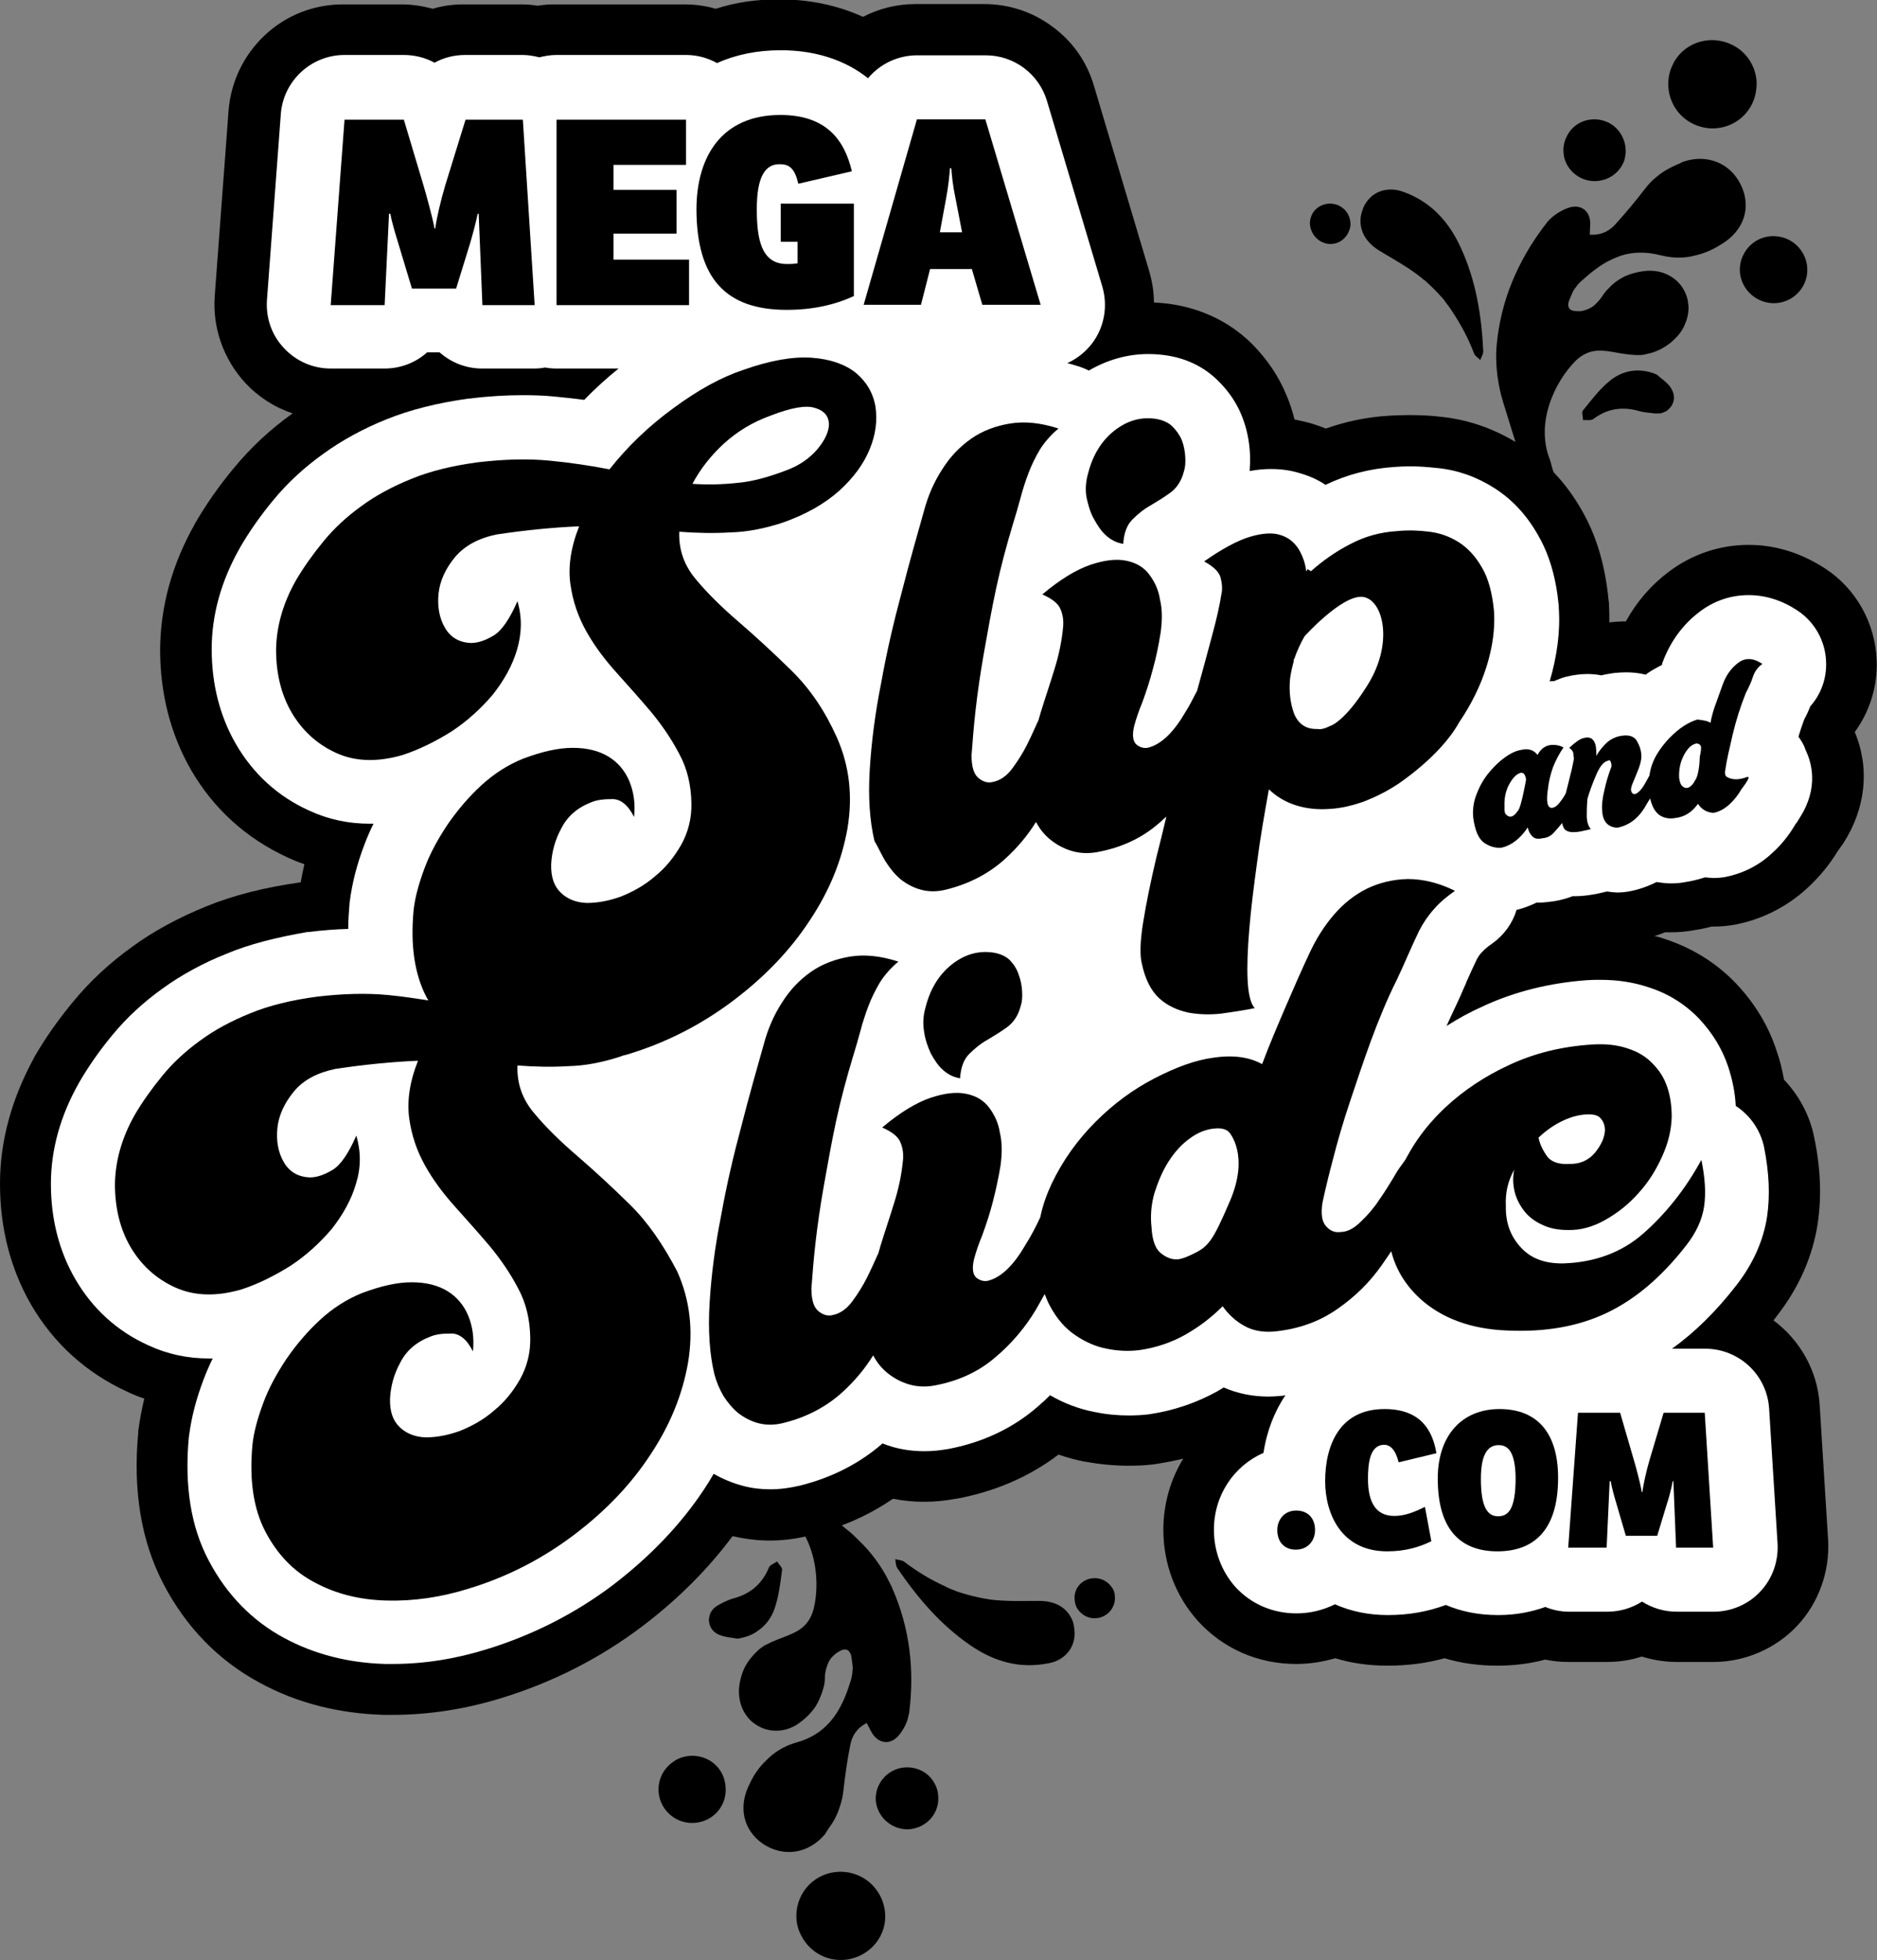
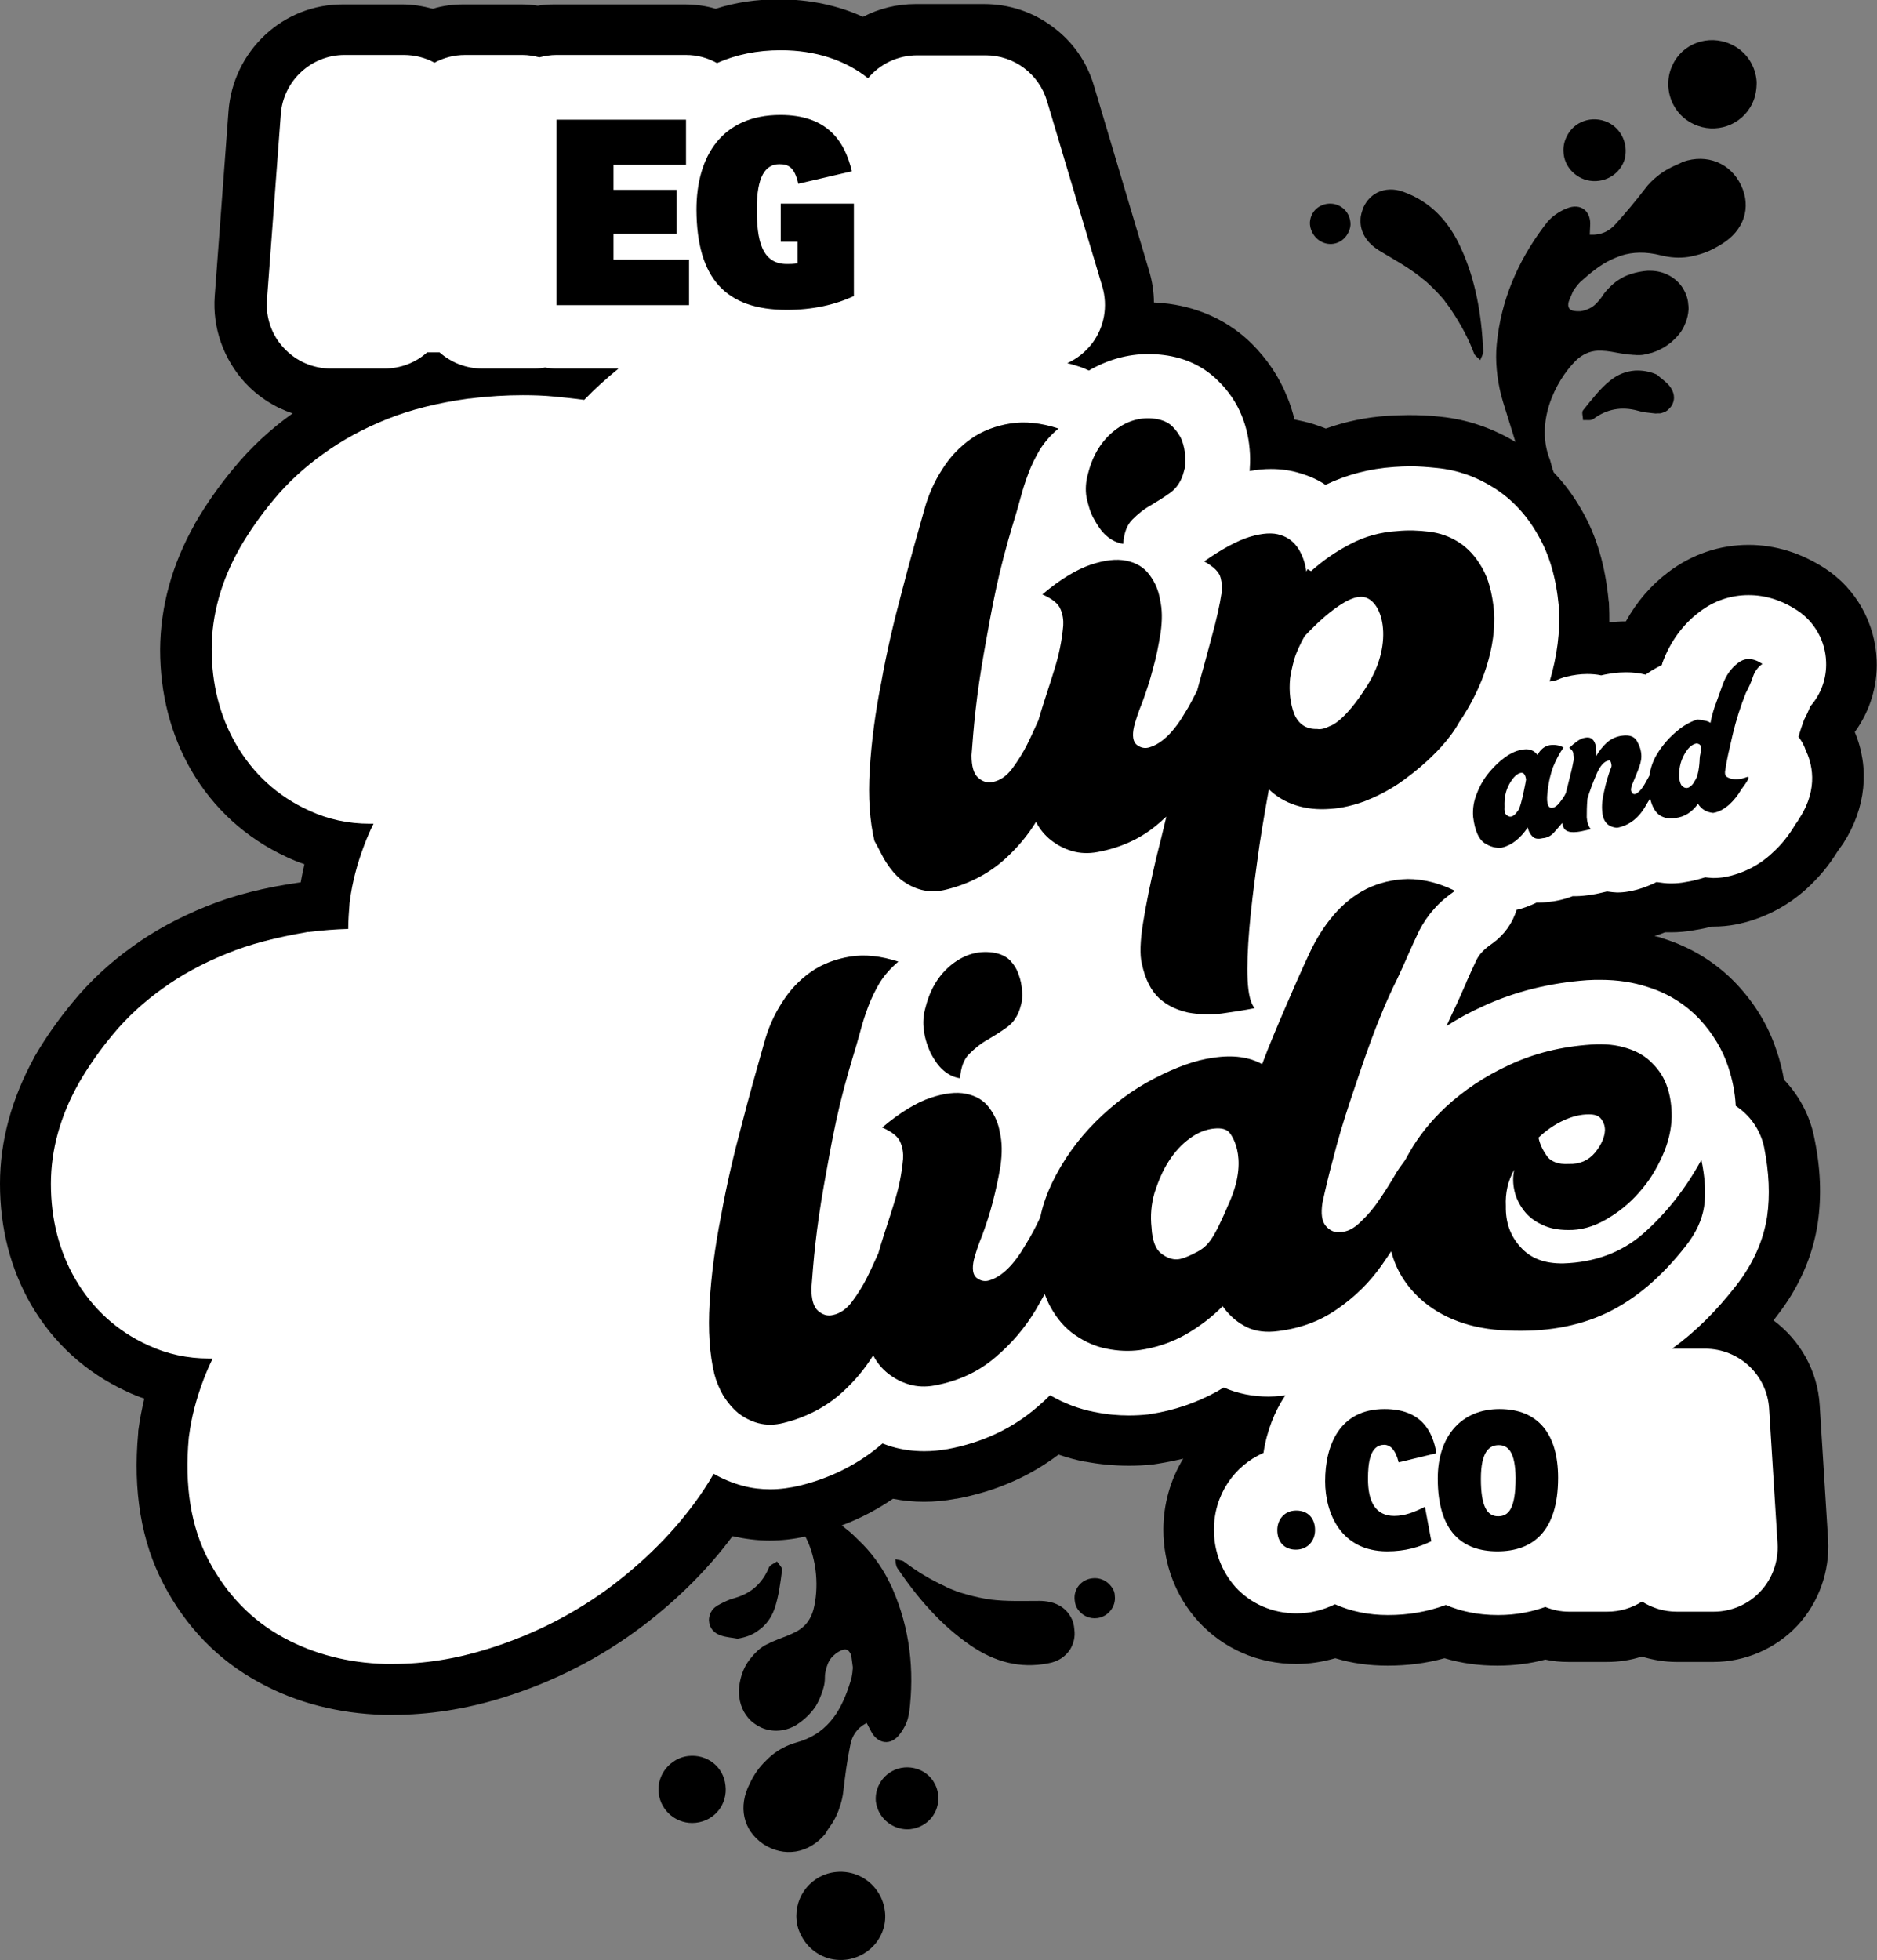
<svg xmlns="http://www.w3.org/2000/svg" version="1.1" id="Layer_1" x="0px" y="0px" viewBox="0 0 556.8 581.3" style="enable-background:new 0 0 556.8 581.3;" xml:space="preserve">
  <rect x="0" y="0" width="556.8" height="581.3" fill="#808080" stroke="none" />
  <style type="text/css">
	.st0{fill:#FFFFFF;}
</style>
  <g>
    <g>
      <path d="M556.7,195.9c-0.4-11.1-6.1-21.3-15.3-27.3c-7.1-4.6-14.7-7-22.7-7c-8.6,0-16.8,2.8-23.7,8c-5.3,4-9.5,8.9-12.7,14.7    c0,0-0.1,0-0.1,0c-1.6,0-3.2,0.1-4.8,0.3c0-1.8,0-3.6-0.1-5.4c0-0.3,0-0.6-0.1-0.9c-1-10.6-3.6-19.4-8-27    c-2.4-4.2-5.1-7.9-8.3-11.2c-0.1-0.3-0.2-0.6-0.3-0.8l-0.8-2.9c-4.4-10.9,1.3-23.1,7.7-29.5c1.9-1.8,4.1-2.8,6.5-2.9    c0.8,0,1.6,0,2.5,0.1c1.9,0.2,3.8,0.7,5.7,0.9c0.6,0.1,1.3,0.2,1.9,0.2c0.4,0.1,0.8,0,1.2,0.1c0.4,0,0.8,0,1.2,0    c0.8,0,1.6-0.2,2.4-0.4c0.4-0.1,0.7-0.2,1.2-0.3c1.5-0.5,3-1.2,4.3-2.1c0.7-0.5,1.3-0.9,1.9-1.5c0.9-0.8,1.7-1.7,2.4-2.7    c0.4-0.6,0.8-1.3,1.1-2.1c0.7-1.5,1-3,1.1-4.5c0-0.5,0-1-0.1-1.5c-0.1-1.9-0.9-3.7-1.9-5.2c-2-2.8-5.4-4.7-9.4-4.7    c-0.3,0-0.5,0-0.8,0c-2.5,0.2-4.8,0.8-6.8,1.7c-0.3,0.2-0.6,0.3-0.9,0.5c-1.1,0.6-2.2,1.4-3.1,2.3c-0.2,0.2-0.5,0.5-0.7,0.7    c-0.7,0.7-1.4,1.5-2,2.5c-0.4,0.6-0.9,1.2-1.4,1.7c-0.2,0.2-0.5,0.5-0.7,0.7c-1,0.9-2.3,1.5-3.7,1.8c-0.4,0.1-0.7,0.1-1.1,0.1    c-1,0-1.8-0.1-2.3-0.4c-0.4-0.2-0.6-0.5-0.7-0.9c-0.2-0.5-0.1-1.3,0.3-2.2c0.2-0.5,0.4-0.9,0.6-1.4c0.1-0.2,0.2-0.5,0.3-0.7    c0.2-0.5,0.5-0.9,0.8-1.3c0.4-0.6,0.9-1.2,1.4-1.7c3-2.7,6-5.2,9.3-6.7c1-0.5,1.9-0.8,2.9-1.2c3.5-1.1,7.3-1.2,11.7-0.1    c2.8,0.7,5.5,0.9,8.2,0.5c0.7-0.1,1.6-0.3,2.3-0.5c2.7-0.6,5.2-1.8,7.6-3.3c6.6-4,8.9-10.8,5.8-17.4c-3.1-6.6-10.1-9.5-17.3-7    c-0.7,0.4-1.2,0.6-1.7,0.8c-2.1,0.9-4.1,2-5.9,3.5c-1.4,1.1-2.6,2.3-3.7,3.8c-2.7,3.5-5.6,7-8.6,10.3c-1.9,2.2-4.4,3.4-7.7,3.2    c0-0.1,0-0.1,0-0.2c0-0.8,0.1-1.6,0.1-2.3c0.4-4.4-2.7-7-6.9-5.3c-1.8,0.7-3.7,1.9-5,3.2c-0.2,0.2-0.4,0.4-0.6,0.6    c-7.9,10-13.2,21.3-14.9,33.9c-0.1,0.8-0.2,1.7-0.3,2.6c-0.5,4.9,0.1,10.3,1.3,15.1c0.2,0.7,0.4,1.4,0.6,2.1l3.6,11.6l0.1,0.2    c-6.8-4.1-14.3-6.7-22.2-7.5c-3.4-0.4-6.5-0.5-9.6-0.5c-2,0-4,0.1-5.9,0.2c-6.5,0.4-12.7,1.7-18.6,3.8c-1.2-0.5-2.4-0.9-3.6-1.3    c-1.9-0.6-3.8-1-5.7-1.4c-0.6-2.4-1.3-4.7-2.3-7c-2.3-5.7-5.8-10.9-10.4-15.5c-6.6-6.5-15-10.5-24.5-11.8c-1.5-0.2-3-0.3-4.5-0.4    c0-3.1-0.5-6.2-1.4-9.3l-16.4-55c-2.1-7.1-6.3-13.1-12.3-17.5c-5.9-4.4-12.9-6.7-20.3-6.7h-20.3c-5.5,0-10.8,1.3-15.6,3.8    c-7.4-3.4-15.9-5.2-25-5.2c-6.6,0-12.8,0.9-18.7,2.8c-3-0.9-6.2-1.3-9.3-1.3h-38.5c-1.7,0-3.3,0.1-5,0.4c-1.7-0.3-3.4-0.4-5-0.4    h-17c-3.1,0-6.2,0.4-9.1,1.3c-3-0.8-6.1-1.3-9.1-1.3h-17.6c-8.6,0-16.8,3.2-23.1,9.1c-6.3,5.9-10.1,13.8-10.8,22.4l-4.1,55    c-0.7,9.4,2.6,18.7,9,25.7c3.9,4.2,8.7,7.3,14.1,9.1c-6.6,4.7-12.5,10.2-17.5,16.3c-4.4,5.3-8.1,10.6-11.3,16.1    c-0.1,0.1-0.2,0.3-0.2,0.4c-6.8,12-10.2,24.5-10.3,37.2c0,13.1,3.1,25.2,9.2,35.8c6.7,11.5,16.3,20.2,28.4,25.8    c1.7,0.8,3.4,1.5,5.2,2.1c-0.4,1.8-0.8,3.6-1.1,5.4c-0.1,0-0.1,0-0.2,0c-10.6,1.5-19.7,3.8-27.8,7.1c-8.1,3.3-15.6,7.3-22,12    c-6.7,4.8-12.6,10.3-17.6,16.4c-4.4,5.3-8.1,10.6-11.3,16.1c-0.1,0.1-0.1,0.2-0.2,0.4C3.5,325.8,0,338.3,0,351.1    c0,13.1,3.1,25.2,9.2,35.8c6.7,11.5,16.3,20.2,28.4,25.8c1.7,0.8,3.4,1.5,5.2,2.1c-0.7,3-1.3,6-1.7,9c-0.1,0.4-0.1,0.8-0.1,1.2    c-1.6,17.1,0.9,32.2,7.5,44.8c6.7,12.8,16.3,22.7,28.6,29.3c11,6,23.4,9.1,36.7,9.5c0.9,0,1.7,0,2.6,0c10.8,0,21.7-1.7,32.4-5    c15.3-4.7,29.4-11.9,41.9-21.4c10.4-7.9,19.4-16.9,26.6-26.6c3.6,0.8,7.2,1.3,11,1.3c3.5,0,7.1-0.4,10.6-1.2    c3.6,6.9,4,15.5,2.4,21.7c-0.7,2.5-2,4.5-4.1,5.9c-0.7,0.5-1.4,0.8-2.2,1.2c-1.7,0.8-3.6,1.4-5.4,2.2c-0.6,0.2-1.2,0.5-1.7,0.8    c-0.4,0.1-0.7,0.4-1.1,0.5c-0.3,0.2-0.7,0.5-1,0.7c-0.7,0.5-1.2,1-1.8,1.6c-0.3,0.3-0.5,0.5-0.8,0.9c-1.1,1.2-2,2.6-2.6,4    c-0.3,0.7-0.6,1.5-0.8,2.3c-0.3,1.1-0.5,2.3-0.6,3.5c0,0.7,0,1.6,0.1,2.3c0.2,1.7,0.7,3.1,1.4,4.4c0.3,0.4,0.5,0.9,0.8,1.2    c1.1,1.6,2.7,2.7,4.4,3.5c3.2,1.4,7.1,1.2,10.5-0.9c0.2-0.2,0.4-0.3,0.7-0.5c2.1-1.5,3.7-3.2,4.9-5c0.2-0.3,0.3-0.6,0.5-0.9    c0.6-1.1,1.1-2.4,1.5-3.6c0.1-0.3,0.2-0.7,0.3-1c0.3-1,0.4-2,0.4-3.1c0-0.7,0.1-1.4,0.3-2.2c0.1-0.3,0.2-0.7,0.3-1    c0.4-1.3,1.1-2.5,2.2-3.4c0.3-0.3,0.6-0.5,0.9-0.7c0.8-0.5,1.6-0.9,2.2-0.9c0.4,0,0.8,0.1,1.1,0.4c0.4,0.4,0.8,1,0.9,2    c0.1,0.5,0.1,1,0.2,1.5c0,0.3,0.1,0.5,0.1,0.8c0.1,0.5,0.1,1,0,1.5c0,0.7-0.2,1.5-0.3,2.2c-1.1,3.9-2.5,7.5-4.5,10.6    c-0.6,0.9-1.2,1.7-1.9,2.5c-2.5,2.8-5.6,4.9-10,6.1c-2.8,0.8-5.2,2.1-7.3,3.8c-0.6,0.5-1.2,1.1-1.7,1.6c-2,1.9-3.6,4.2-4.8,6.8    c-3.5,6.8-2,13.8,4,17.9c6.1,4,13.5,2.9,18.4-3c0.4-0.7,0.7-1.2,1-1.6c1.4-1.9,2.5-3.9,3.2-6.1c0.6-1.7,1-3.3,1.2-5.2    c0.5-4.4,1.1-8.9,2-13.3c0.5-2.9,2-5.2,4.9-6.7c0,0.1,0.1,0.1,0.1,0.2c0.4,0.7,0.7,1.4,1.1,2.1c2,4,6,4.6,8.7,0.9    c1.2-1.6,2.2-3.5,2.5-5.4c0.1-0.3,0.1-0.5,0.2-0.8c1.6-12.7,0.2-25-4.9-36.7c-0.3-0.8-0.7-1.5-1.1-2.3c-2.2-4.5-5.4-8.8-9-12.2    c-0.9-0.9-1.9-1.9-2.9-2.7c-0.7-0.6-1.4-1.1-2.1-1.7c5.4-2,10.5-4.7,15.2-7.9c3,0.6,6.1,0.9,9.2,0.9c3.1,0,6.3-0.3,9.4-0.9l0.2,0    v0c11.4-2.1,21.6-6.5,30.3-13.1c2.6,0.9,5.2,1.6,7.8,2.1l0.2,0c4.2,0.8,8.6,1.2,12.8,1.2c2.5,0,4.9-0.1,7.4-0.4    c0.4-0.1,0.9-0.1,1.3-0.2c2.5-0.4,5-0.9,7.5-1.5c-3.8,6.2-5.9,13.5-5.9,21.1c0,10.2,3.7,19.8,10.3,27.1    c7.5,8.2,17.8,12.7,29.1,12.7c3.9,0,7.8-0.6,11.6-1.7c4.9,1.5,10.1,2.2,15.5,2.2c5.9,0,11.5-0.7,16.9-2.2c5,1.5,10.2,2.2,15.7,2.2    c4.9,0,9.7-0.6,14.2-1.8c2.3,0.5,4.5,0.7,6.9,0.7h11.4c3.5,0,7-0.5,10.3-1.6c3.3,1,6.8,1.6,10.3,1.6h11c9.3,0,18.4-3.9,24.8-10.7    c6.4-6.8,9.7-16.1,9.2-25.4l-2.5-40c-0.6-10.3-5.9-19.4-13.7-25.2c0.3-0.4,0.6-0.8,0.9-1.2c6.6-8.4,10.7-17.7,12.2-27.5    c1.2-8.1,0.9-16.5-1.1-25.9c-1.3-6.3-4.5-12.2-8.9-16.8c-0.5-2.9-1.2-5.8-2.2-8.6c-2.4-7.4-6.5-14.1-12-19.9    c-5.9-6.2-13.2-10.7-21.7-13.4c-0.8-0.3-1.6-0.5-2.5-0.7c1.1-0.3,2.1-0.7,3.1-1.1c0.6,0,1.2,0,1.8,0c2.2,0,4.5-0.2,6.7-0.6    c1.8-0.3,3.6-0.6,5.3-1.1c0.2,0,0.4,0,0.6,0c2.2,0,4.4-0.2,6.5-0.6c7.8-1.5,15.2-5.2,21.2-10.7c3.6-3.3,6.6-6.9,9.1-11    c0.6-0.8,1.1-1.6,1.7-2.4c6.7-10.4,7.9-22.3,3.4-33C554.6,211.1,557,203.6,556.7,195.9z" />
      <path d="M392.2,71.8c3,1.4,6.4,0.1,7.8-2.9c0.5-1,0.7-2,0.6-2.9c-0.2-2.2-1.4-4.1-3.6-5.1c-3-1.3-6.6,0-7.9,2.9    c-0.4,0.9-0.6,1.9-0.5,2.9C388.8,68.8,390.2,70.9,392.2,71.8z" />
      <path d="M491.5,111.1c-2.3-1-4.4-1.3-6.5-1.2c-2.7,0.2-5.2,1.2-7.4,3c-3,2.4-5.5,5.7-8,8.8c-0.5,0.5,0,1.9,0,2.9    c1-0.1,2.3,0.2,3-0.3c4-3,8.4-3.8,13.2-2.5c1.6,0.5,3.2,0.6,4.9,0.8c0.3,0,0.5,0.1,0.8,0c0.3,0,0.6,0,0.9,0c0.4,0,0.7-0.2,1.1-0.3    c0.1-0.1,0.4-0.2,0.5-0.2c0.1-0.1,0.4-0.2,0.5-0.3c0.5-0.4,1-0.9,1.4-1.5c1.2-2.1,0.7-4.1-0.7-5.9    C494.1,113.1,492.7,112.2,491.5,111.1z" />
      <path d="M502.4,36.8c6.5,3.1,14.3,0.4,17.4-6.1c1-2.1,1.3-4.2,1.3-6.4c-0.3-4.7-3-9.1-7.7-11.2c-6.6-3-14.4-0.2-17.3,6.3    c-1,2.1-1.3,4.2-1.2,6.3C495.2,30.4,497.9,34.7,502.4,36.8z" />
-       <path d="M517,75.9c-2.3,5,0,10.8,5,13.1c1.6,0.7,3.2,1,4.8,0.9c3.5-0.2,6.8-2.3,8.4-5.7c2.3-4.9,0.2-10.8-4.8-13.2    C525.2,68.6,519.3,70.8,517,75.9z" />
      <path d="M409.1,74.3c4.1,2.5,8.4,4.8,12.2,7.8c0.5,0.4,0.9,0.8,1.4,1.1c1.8,1.6,3.4,3.2,5,5c0.4,0.4,0.8,0.9,1.1,1.4    c0.7,0.9,1.4,1.8,2,2.8c2.6,3.9,4.8,8,6.5,12.5c0.3,0.7,1.2,1.2,1.8,1.9c0.3-0.8,0.9-1.7,0.9-2.6c-0.5-10.7-2.2-21.1-6.7-30.8    c-3.5-7.7-8.9-13.6-17-16.5c-2.7-1-5.4-0.9-7.7,0.2c-1.8,0.9-3.2,2.4-4.1,4.3c-0.5,1.3-0.9,2.5-0.9,3.7    C403.4,68.8,405.4,72,409.1,74.3z" />
      <path d="M469,52.8c4.6,2.2,10.2,0.3,12.4-4.2c0.3-0.6,0.5-1.1,0.6-1.7c1-4.1-1-8.7-5-10.6c-4.7-2.2-10.2-0.3-12.3,4.3    c-0.7,1.4-1,3-0.9,4.4C463.9,48.2,465.8,51.2,469,52.8z" />
      <path d="M329.7,470.6c-1.3-1.8-3.5-2.8-5.7-2.5c-3.3,0.4-5.6,3.2-5.2,6.5c0.1,1.1,0.4,2,1,2.8c1.3,1.8,3.4,2.8,5.7,2.5    c3.2-0.4,5.6-3.4,5.2-6.6C330.7,472.4,330.4,471.5,329.7,470.6z" />
      <path d="M229.7,477.3c1.3-3.7,1.8-7.8,2.3-11.7c0.1-0.7-1-1.7-1.5-2.5c-0.8,0.6-2.1,1-2.4,1.8c-1.9,4.6-5.2,7.6-10,9    c-1.6,0.4-3.1,1.1-4.6,1.9c-0.2,0.2-0.5,0.2-0.7,0.4c-0.2,0.2-0.5,0.3-0.7,0.5c-0.3,0.2-0.5,0.5-0.8,0.8c-0.1,0.1-0.2,0.3-0.3,0.5    c-0.1,0.1-0.2,0.3-0.3,0.5c-0.2,0.6-0.4,1.3-0.4,2c0.1,2.4,1.5,3.9,3.7,4.6c1.5,0.5,3.2,0.6,4.8,0.9c2.4-0.4,4.4-1.1,6.1-2.4    C227.1,482.1,228.7,480,229.7,477.3z" />
      <path d="M260.2,560.8c-2.6-3.8-7.2-6.1-12.2-5.6c-7.2,0.7-12.4,7.1-11.7,14.3c0.2,2.3,1.1,4.3,2.3,6.1c2.7,3.9,7.3,6.2,12.4,5.6    c7.2-0.9,12.4-7.3,11.5-14.4C262.2,564.5,261.4,562.5,260.2,560.8z" />
      <path d="M204.2,520.8c-1.7,0.2-3.3,0.8-4.6,1.8c-2.9,2-4.6,5.5-4.2,9.2c0.6,5.4,5.5,9.4,11,8.8c5.6-0.6,9.5-5.5,8.8-11.1    C214.6,523.9,209.7,520.2,204.2,520.8z" />
      <path d="M317.7,479.7c-1.7-3.2-5-4.9-9.4-4.9c-4.8,0-9.7,0.2-14.5-0.4c-0.6-0.1-1.2-0.2-1.8-0.3c-2.3-0.4-4.6-1-6.9-1.7    c-0.6-0.2-1.1-0.3-1.7-0.6c-1.1-0.4-2.1-0.8-3.2-1.4c-4.2-1.9-8.3-4.4-12.1-7.3c-0.6-0.4-1.6-0.4-2.5-0.7c0.1,0.9,0.1,1.9,0.6,2.7    c6,8.8,12.8,16.8,21.7,22.9c7,4.8,14.6,7,23.1,5.3c2.9-0.5,5.1-2,6.5-4.2c1-1.7,1.5-3.7,1.2-5.8    C318.6,481.9,318.3,480.7,317.7,479.7z" />
      <path d="M276.8,528.2c-1.8-2.7-5-4.3-8.6-4c-5.1,0.5-8.8,5-8.4,10c0.1,0.7,0.2,1.2,0.4,1.8c1.3,4.1,5.4,6.9,9.8,6.5    c5.2-0.6,8.8-5,8.3-10C278.2,530.9,277.6,529.4,276.8,528.2z" />
    </g>
    <g>
      <path class="st0" d="M533.5,218.5c0.5-1.7,1.1-3.5,1.7-5.1c0.7-1.3,1.3-2.6,1.8-3.9c3.2-3.6,4.9-8.3,4.7-13.2    c-0.2-6.2-3.4-11.9-8.6-15.3c-4.6-3-9.4-4.5-14.4-4.5c-5.3,0-10.3,1.7-14.6,5c-5,3.8-8.7,8.9-11,15.2c0,0,0,0,0,0.1    c0,0.1-0.1,0.2-0.1,0.4c-1.3,0.7-2.7,1.4-4,2.3c-0.3,0.2-0.6,0.4-0.8,0.6c-1.9-0.5-3.9-0.7-5.9-0.7c-1.2,0-2.4,0.1-3.5,0.2    c-1.3,0.2-2.6,0.4-3.8,0.7c-1.4-0.3-2.8-0.4-4.2-0.4c-2,0-4.1,0.3-6.2,0.8c-1.2,0.3-2.4,0.8-3.6,1.3c0,0-0.1,0-0.1,0    c-0.4,0-0.8,0-1.2,0.1c2.2-7.5,3.2-14.8,2.7-21.9c0-0.2,0-0.3,0-0.5c-0.8-8.4-2.8-15.2-6.1-20.9c-3.3-5.9-7.7-10.7-13.1-14.1    c-5.2-3.3-10.8-5.3-16.9-5.9c-2.9-0.3-5.5-0.5-8-0.5c-1.6,0-3.2,0.1-4.8,0.2c-7.3,0.5-14.1,2.3-20.3,5.3c-2.2-1.5-4.7-2.6-7.4-3.4    c-2.8-0.9-5.7-1.3-8.8-1.3c-2.1,0-4.1,0.2-6.3,0.6c0.1-1.6,0.2-3.2,0.1-5c-0.2-4.1-1-7.8-2.4-11.3c-1.5-3.8-3.9-7.4-7.1-10.5    c-4.2-4.2-9.7-6.8-16-7.6c-1.6-0.2-3.2-0.3-4.7-0.3c-6.1,0-12.1,1.7-17.6,4.9c-0.8-0.4-1.7-0.8-2.6-1.1c-1.3-0.4-2.5-0.8-3.8-1.1    c2.9-1.3,5.4-3.3,7.4-5.9c3.6-4.8,4.7-11,3-16.8l-16.4-55c-2.4-8.1-9.8-13.6-18.2-13.6h-20.3c-5.8,0-11.1,2.6-14.6,6.8    c-6.8-5.4-15.6-8.3-25.9-8.3c-7,0-13.3,1.3-18.9,3.8c-2.7-1.5-5.8-2.4-9.2-2.4h-38.5c-1.7,0-3.4,0.3-5,0.7c-1.6-0.4-3.3-0.7-5-0.7    h-17c-3.3,0-6.4,0.8-9.1,2.3c-2.7-1.5-5.9-2.3-9.1-2.3h-17.6c-9.9,0-18.2,7.7-18.9,17.6l-4.1,55c-0.4,5.3,1.4,10.5,5,14.3    c3.6,3.9,8.6,6.1,13.9,6.1h16c4.8,0,9.3-1.8,12.6-4.8h3.7c3.4,3,7.8,4.8,12.6,4.8h15.5c1.1,0,2.2-0.1,3.2-0.3    c1.1,0.2,2.2,0.3,3.3,0.3h18.5c-3.6,2.9-7,6-10.2,9.3c-2.9-0.4-5.9-0.7-8.9-1c-3-0.3-6.1-0.4-9.3-0.4c-4.9,0-10.2,0.3-15.7,1    c-0.1,0-0.2,0-0.3,0c-9.4,1.3-17.3,3.3-24.3,6.1c-7,2.8-13.4,6.3-18.9,10.3c-5.6,4-10.6,8.6-14.8,13.7c-3.9,4.7-7.1,9.3-9.9,14.1    c0,0.1-0.1,0.1-0.1,0.2c-5.5,9.7-8.3,19.8-8.3,29.9c0,10.4,2.4,19.9,7.2,28.2c5.1,8.8,12.4,15.5,21.7,19.7    c5.6,2.6,11.6,3.9,18,3.9c0.4,0,0.7,0,1.1,0c-1,2-1.9,4.1-2.7,6.2c-2.2,5.8-3.6,11.2-4.3,16.6c0,0.2-0.1,0.4-0.1,0.7    c-0.2,2.6-0.4,5.2-0.4,7.7c-3.7,0.1-7.6,0.4-11.7,0.9c-0.1,0-0.2,0-0.3,0C82,278,74,280,67.1,282.9c-7,2.8-13.4,6.3-18.9,10.3    c-5.6,4-10.6,8.6-14.8,13.7c-3.9,4.7-7.1,9.3-9.9,14.1c0,0.1-0.1,0.1-0.1,0.2c-5.5,9.7-8.3,19.8-8.3,29.9    c0,10.4,2.4,19.9,7.2,28.2c5.1,8.8,12.4,15.5,21.7,19.7c5.6,2.6,11.6,3.9,18,3.9c0.4,0,0.7,0,1.1,0c-1,2-1.9,4.1-2.7,6.2    c-2.2,5.8-3.6,11.2-4.3,16.6c0,0.2-0.1,0.4-0.1,0.7c-1.3,14.2,0.6,26.4,5.9,36.4c5.3,10.1,12.9,17.9,22.4,23    c8.9,4.8,19,7.4,30,7.7c0.7,0,1.5,0,2.2,0c9.3,0,18.7-1.5,28-4.4c13.6-4.2,26.2-10.6,37.3-19c11-8.4,20.1-17.9,27-28.3    c1-1.5,2-3.1,2.9-4.7c2.8,1.6,5.7,2.8,8.8,3.6c2.6,0.7,5.3,1,8,1c2.9,0,5.8-0.4,8.8-1.1c9.3-2.3,17.6-6.5,24.5-12.5    c1,0.4,1.9,0.7,2.9,1c3.1,0.9,6.3,1.3,9.5,1.3c2.2,0,4.5-0.2,6.7-0.6c0,0,0.1,0,0.1,0c10.3-1.9,19.3-6.1,26.7-12.5    c1.3-1.1,2.6-2.3,3.8-3.5c4.1,2.4,8.6,4.1,13.3,5c0,0,0,0,0.1,0c3.3,0.7,6.7,1,10,1c1.9,0,3.8-0.1,5.6-0.3c0.2,0,0.5-0.1,0.7-0.1    c7.2-1.1,13.8-3.4,19.8-6.7c0.7-0.4,1.3-0.8,2-1.2c4.1,1.8,8.6,2.7,13.3,2.7c1.2,0,2.4-0.1,3.6-0.2c0.5,0,0.9-0.1,1.4-0.2    c-3.2,4.8-5.5,10.5-6.5,17.1c-8.7,3.8-14.7,12.5-14.7,22.8c0,6.4,2.3,12.4,6.4,17c4.6,5,11,7.8,18.1,7.8c4.1,0,8-1,11.4-2.7    c4.7,2.1,10,3.2,15.7,3.2c6.2,0,11.8-1,17.2-3c4.2,1.8,9.3,3,15.5,3c5.5,0,10.1-1,14-2.4c2.2,0.9,4.6,1.4,7,1.4h11.4    c3.8,0,7.3-1.1,10.3-3c3,1.9,6.5,3,10.3,3h11c5.2,0,10.3-2.2,13.8-6c3.6-3.8,5.4-9,5.1-14.2l-2.5-40c-0.6-10-8.9-17.8-19-17.8H496    c6.8-4.9,13-11,19-18.7c5-6.4,8.1-13.3,9.2-20.5c0.9-6.3,0.6-13-0.9-20.6c-1.1-5.1-4.2-9.5-8.4-12.2c-0.2-4-1-7.8-2.2-11.5    c-1.7-5.2-4.6-10-8.6-14.3c-4.2-4.4-9.3-7.6-15.4-9.5c-4.3-1.4-8.9-2.1-13.9-2.1c-1.3,0-2.6,0-4,0.1c-11.1,0.8-21.5,3.4-30.8,7.7    c-3.8,1.7-7.5,3.7-10.9,5.9c0.8-1.8,1.6-3.5,2.4-5.2c0-0.1,0.1-0.1,0.1-0.2c1-2.1,1.9-4.1,2.7-6c0.3-0.6,0.6-1.3,0.8-1.9    c0-0.1,0.1-0.1,0.1-0.2c1-2.3,1.9-4.2,2.8-6.1c0.4-0.8,0.9-1.6,1.7-2.4c0.1-0.1,0.3-0.3,0.4-0.4c0.1-0.1,0.6-0.7,2.6-2.1    c3.5-2.5,6-6,7.2-10c0.1,0,0.1,0,0.2,0c1.7-0.4,3.6-1.1,5.7-2.1c0.2,0,0.4,0,0.6,0c1.5,0,3-0.2,4.5-0.4c1.9-0.3,3.8-0.8,5.6-1.5    c0,0,0.1,0,0.1,0c0.2,0,0.4,0,0.6,0c1.7,0,3.5-0.2,5.3-0.5c1.4-0.2,2.8-0.6,4.2-0.9c0.5,0.1,1.1,0.1,1.6,0.2    c0.5,0,0.9,0.1,1.4,0.1c1.1,0,2.3-0.1,3.4-0.3c2.9-0.5,5.7-1.5,8.3-2.8c1.4,0.2,2.8,0.4,4.2,0.4c1.5,0,2.9-0.1,4.4-0.4    c2-0.3,3.9-0.8,5.8-1.4c0.3,0,0.7,0.1,1,0.1c0.5,0,0.9,0.1,1.4,0.1c1.2,0,2.4-0.1,3.6-0.3c5.1-1,10-3.4,13.9-7.1    c2.7-2.4,4.9-5.2,6.7-8.2l0.1-0.2c0.4-0.5,0.9-1.2,1.4-2.1c5.7-8.9,3.5-16.4,1.7-20.1C535.1,220.8,534.3,219.6,533.5,218.5z" />
      <g>
        <g>
-           <path d="M115.4,63.4h0.4c0.4,2.4,1.5,6,2.3,8.6l4.1,13.6h13.1l4.2-13.6c0.3-1,1.6-5.6,2.2-8.6h0.3l1.1,27.1h15.5l-3.5-55h-17      l-6,19.4c-1.4,4.7-2.6,9.9-3,12.9h-0.2c-0.5-3-2.5-10.2-3.3-12.9l-5.8-19.4h-17.6l-4.1,55h16L115.4,63.4z" />
          <polygon points="204.4,77 182,77 182,69.3 200.7,69.3 200.7,56.3 182,56.3 182,48.9 203.5,48.9 203.5,35.5 165.1,35.5       165.1,90.5 204.4,90.5     " />
          <path d="M233.4,91.9c7.7,0,14.3-1.5,19.9-4.1V60.4h-21.7v11.3h5v6.4c-1.3,0.2-2.3,0.2-3.2,0.2c-7.5,0-8.9-7.2-8.9-16.3      c0-9.6,2.5-13.3,6.7-13.3c2.6,0,4.5,0.8,5.6,5.8l15.9-3.7c-2.2-9.4-7.7-16.7-21.2-16.7c-17.3,0-24.9,12.2-24.9,28.1      C206.7,82.6,215.3,91.9,233.4,91.9z" />
-           <path d="M275.9,79.8h12.4l3.1,10.6h17.3l-16.4-55h-20.3l-15.8,55h17L275.9,79.8z M280.7,58.6c0.6-3.2,1-7,1.1-8.7h0.4      c0.1,1.8,0.5,5.5,1.2,8.7l2,10.3h-6.6L280.7,58.6z" />
        </g>
        <g>
          <path d="M384.5,448c3.6,0,5.6,2.4,5.6,5.8c0,3.2-2.2,5.8-5.7,5.8c-3.5,0-5.5-2.4-5.5-5.8C378.9,450.7,381,448,384.5,448z" />
          <path d="M424.6,457.1c-3.5,1.7-7.6,3-13.1,3c-13.8,0-18.4-11.4-18.4-20.8c0-10.7,4.3-21.4,17.6-21.4c10.9,0,14.3,6.5,15.4,13.1      l-11.2,2.7c-0.9-3.7-2.5-5.2-4.3-5.2c-4.2,0-4.8,5.4-4.8,10.1c0,6.9,2.3,11,7.8,11c3.1,0,5.9-1.1,9.1-2.7L424.6,457.1z" />
          <path d="M426.5,438.5c0-12.9,7.3-20.6,18.3-20.6c11.6,0,17.4,7.5,17.4,20.4c0,16-7.6,21.8-18,21.8      C433.9,460.1,426.5,454.4,426.5,438.5z M444.6,428.6c-2.8,0-5.3,1.9-5.3,10c0,8.1,1.8,11.1,5.1,11.1c3,0,5.2-2,5.2-11.4      C449.5,430.5,447.3,428.6,444.6,428.6z" />
-           <path d="M505.7,419l2.5,40h-11l-0.8-19.7h-0.2c-0.4,2.2-1.3,5.6-1.6,6.3l-3,9.9h-9.3l-2.9-9.9c-0.6-1.9-1.3-4.6-1.6-6.3h-0.3      l-0.9,19.7h-11.4l2.9-40h12.5l4.1,14.1c0.6,2,2,7.2,2.3,9.4h0.2c0.3-2.2,1.1-6,2.1-9.4l4.2-14.1H505.7z" />
        </g>
        <g>
-           <path d="M186.8,357.2c-5.4-5.3-10.6-10.1-15.6-14.4c-5-4.3-9.3-8.5-12.7-12.6c-3.5-4.1-5.2-8.8-5-14.2      c5.2,0.4,10.3,0.5,15.1,0.2c4.9-0.1,10.1-1.1,15.6-2.9c0.3-0.1,0.6-0.3,0.9-0.3c0.4-0.1,0.8-0.2,1.1-0.3      c11.6-3.5,22-8.9,31.4-16c9.4-7.1,16.9-15,22.6-23.7c5.8-8.7,9.5-17.7,11.2-27.3c1.6-9.6,0.6-18.6-3.2-27.1      c-3.5-7.8-7.9-14.3-13.4-19.7c-5.4-5.3-10.6-10.1-15.6-14.4c-5-4.3-9.3-8.5-12.7-12.6c-3.5-4.1-5.2-8.8-5-14.2      c5.2,0.4,10.3,0.5,15.1,0.2c4.9-0.1,10.1-1.1,15.6-2.9c6.8-2.4,12.3-5.5,16.7-9.4c4.3-3.9,7.3-8,9.1-12.4      c1.8-4.4,2.3-8.5,1.7-12.6c-0.7-4.1-2.7-7.4-5.8-10c-3.1-2.5-7.5-4.1-13.1-4.5c-5.6-0.4-12.4,0.8-20.3,3.6      c-6.6,2.2-13.5,6-20.8,11.4c-7.3,5.3-13.6,11.4-18.9,18.1c-5.6-1.1-11.7-2-18-2.6c-6.4-0.6-13.3-0.4-21,0.5      c-7.5,1-14.1,2.6-19.7,4.9c-5.7,2.3-10.7,5-14.9,8.1c-4.3,3.1-8.1,6.6-11.2,10.4c-3.2,3.9-5.9,7.7-8.2,11.6      c-3.8,6.7-5.8,13.6-5.9,20.6c0,7,1.5,13.3,4.6,18.6s7.5,9.4,13.2,12c5.7,2.6,12.3,2.8,19.8,0.6c4.9-1.6,9.7-4,14.5-7      c4.7-3.1,8.7-6.8,12.2-10.9c3.3-4.2,5.8-8.6,7.2-13.4s1.5-9.5,0.1-14.3c-2.3,5.3-4.7,8.8-7.1,10.2c-2.3,1.4-4.6,2.2-6.6,2.2      c-3.5-0.1-6.1-1.6-7.8-4.5c-1.7-2.9-2.3-6.4-1.9-10.2s2.1-7.4,4.9-10.8c2.9-3.4,7-5.6,12.4-6.7c8.8-1.3,16.9-2.1,24.4-2.4      c-2.5,6.3-3.3,12-2.6,17.1c0.7,5.1,2.3,9.7,4.7,14c2.4,4.3,5.4,8.3,8.9,12.2c3.5,3.9,6.9,7.7,10.3,11.7c3.3,4,6.1,8.1,8.4,12.5      c2.4,4.4,3.5,9.3,3.6,14.6c0.1,4.6-1,8.7-3,12.3c-2.1,3.7-4.6,6.8-7.8,9.4c-3.1,2.7-6.6,4.6-10.1,6c-3.6,1.3-7,1.9-10.1,1.9      c-3.1-0.1-5.7-1.1-7.7-3c-2-1.9-3-4.6-2.9-8.5c0.2-3.6,1.1-7.1,3-10.6c1.8-3.6,4.8-6.2,9-7.8c1.7-0.7,3.7-0.9,6.2-0.9      c2.4,0,4.6,1.7,6.4,5.3c0.4-4-0.1-7.4-1.4-10.6c-1.3-3.1-3.4-5.6-6.2-7.3c-2.8-1.7-6.3-2.6-10.6-2.6c-4.3,0-9.1,1.1-14.7,3.2      c-4.5,1.8-8.7,4.5-12.4,7.9c-3.8,3.5-7.1,7.4-10,11.6c-2.8,4.2-5.2,8.5-6.9,13.1s-2.8,8.6-3.2,12.3c-1,10.5,0.3,19.1,3.8,25.8      c0.2,0.4,0.4,0.7,0.6,1c-3.9-0.6-7.9-1.2-12.1-1.6c-6.4-0.6-13.3-0.4-21,0.5c-7.5,1-14.1,2.6-19.7,4.9c-5.7,2.3-10.7,5-14.9,8.1      c-4.3,3.1-8.1,6.6-11.2,10.4c-3.2,3.9-5.9,7.7-8.2,11.6c-3.8,6.7-5.8,13.6-5.9,20.6c0,7,1.5,13.3,4.6,18.6s7.5,9.4,13.2,12      c5.7,2.6,12.3,2.8,19.8,0.6c4.9-1.6,9.7-4,14.5-7c4.7-3.1,8.7-6.8,12.2-10.9c3.3-4.2,5.8-8.6,7.2-13.4c1.5-4.8,1.5-9.5,0.1-14.3      c-2.3,5.3-4.7,8.8-7.1,10.2c-2.3,1.4-4.6,2.2-6.6,2.2c-3.5-0.1-6.1-1.6-7.8-4.5c-1.7-2.9-2.3-6.4-1.9-10.2      c0.4-3.8,2.1-7.4,4.9-10.8s7-5.6,12.4-6.7c8.8-1.3,16.9-2.1,24.4-2.4c-2.5,6.3-3.3,12-2.6,17.1c0.7,5.1,2.3,9.7,4.7,14      c2.4,4.3,5.4,8.3,8.9,12.2c3.5,3.9,6.9,7.7,10.3,11.7c3.3,4,6.1,8.1,8.4,12.5c2.4,4.4,3.5,9.3,3.6,14.6c0.1,4.6-1,8.7-3,12.3      c-2.1,3.7-4.6,6.8-7.8,9.4c-3.1,2.7-6.6,4.6-10.1,6c-3.6,1.3-7,1.9-10.1,1.9c-3.1-0.1-5.7-1.1-7.7-3s-3-4.6-2.9-8.5      c0.2-3.6,1.1-7.1,3-10.6c1.8-3.6,4.8-6.2,9-7.8c1.7-0.7,3.7-0.9,6.2-0.9c2.4,0,4.6,1.7,6.4,5.3c0.4-4-0.1-7.4-1.4-10.6      c-1.3-3.1-3.4-5.6-6.2-7.3c-2.8-1.7-6.3-2.6-10.6-2.6c-4.3,0-9.1,1.1-14.7,3.2c-4.5,1.8-8.7,4.5-12.4,7.9      c-3.8,3.5-7.1,7.4-10,11.6c-2.8,4.2-5.2,8.5-6.9,13.1s-2.8,8.6-3.2,12.3c-1,10.5,0.3,19.1,3.8,25.8s8.3,11.8,14.6,15.1      c6.3,3.4,13.3,5.2,21.5,5.4c8,0.2,16.1-1,24.1-3.5c11.6-3.5,22-8.9,31.4-16c9.4-7.1,16.9-15,22.6-23.7      c5.8-8.7,9.5-17.7,11.2-27.3c1.6-9.6,0.6-18.6-3.2-27.1C196.7,369.1,192.2,362.5,186.8,357.2L186.8,357.2z M214.8,131.5      c3.9-3.5,8.4-6.3,13.7-8.2c6.2-2.4,10.6-3.2,13.3-2.3c2.7,0.8,4,2.4,4.1,4.7c0,2.3-1.1,4.7-3.4,7.5c-2.3,2.7-5.3,4.8-9,6.2      c-5.2,2-10.1,3.4-14.6,3.8c-4.5,0.5-9,0.6-13.5,0.3C207.8,139,210.9,135.1,214.8,131.5L214.8,131.5z" />
          <path d="M299.6,284.8c-1.2-1.2-3-2-5.1-2.3c-4.4-0.6-8.4,0.6-12.1,3.5c-3.7,2.9-6.4,7.1-7.8,12.6c-0.7,2.4-0.9,4.8-0.5,7.2      c0.3,2.4,1.1,4.6,2,6.6c1.1,2,2.2,3.7,3.7,5c1.5,1.3,3.1,2.1,5,2.4c0.2-3.2,1.1-5.6,2.7-7.2c1.6-1.6,3.4-3.1,5.4-4.2      c2-1.2,4-2.4,5.9-3.8c1.9-1.4,3.3-3.5,4-6.3c0.4-1.2,0.5-2.6,0.4-4.3c-0.1-1.7-0.4-3.3-1-4.9      C301.7,287.5,300.8,286.1,299.6,284.8L299.6,284.8z" />
          <path d="M487.4,365.9c-6.4,5.6-14.4,8.5-23.6,8.8c-5.6,0.1-9.8-1.5-12.8-4.9c-3-3.3-4.4-7.3-4.3-12.1c-0.2-3.8,0.6-7.5,2.5-10.8      c-0.5,2.2-0.4,4.4,0.1,6.5c0.5,2.1,1.5,4,2.8,5.7c1.3,1.7,3.1,3.1,5.3,4.1c2.2,1.1,4.8,1.6,7.7,1.6c3.7,0.1,7.4-0.9,11.1-3      s7-4.7,9.9-8c3-3.3,5.2-6.9,7-10.9c1.8-4,2.7-7.8,2.8-11.7c0-3.1-0.4-6.1-1.3-8.7c-0.9-2.8-2.4-5.1-4.4-7.1      c-2-2.1-4.4-3.5-7.5-4.5c-3-1-6.6-1.4-10.7-1.1c-8.9,0.6-16.9,2.6-24.2,6c-7.4,3.4-13.6,7.6-18.9,12.5c-4.4,4.1-8,8.6-10.7,13.3      c-0.5,0.9-0.9,1.6-1.4,2.5c-0.7,1-1.5,2-2.4,3.4c-1.7,2.9-3.4,5.7-5.3,8.4c-1.5,2.3-3.3,4.4-5.4,6.4c-2.1,2.1-4.1,3.1-6.2,3.1      c-1.6,0.2-3-0.4-4.2-1.8c-1.2-1.4-1.5-3.7-1-6.9c0.8-3.7,1.8-8,3.2-13.2c1.3-5.1,2.9-10.6,4.9-16.6s4-12,6.3-18.3      c2.3-6.2,4.8-12.3,7.6-17.9c1.2-2.5,2.3-5,3.4-7.5c1.1-2.5,2.2-4.9,3.3-7.2c1.2-2.3,2.6-4.4,4.4-6.4c1.7-2,3.8-3.7,6.2-5.4      c-4.8-2.4-9.6-3.5-14-3.5c-4.4,0.1-8.5,1.1-12.2,2.9c-3.6,1.8-6.9,4.4-9.8,7.8c-2.9,3.4-5.2,7.1-7.2,11.4      c-2.2,4.7-4.5,9.9-6.9,15.5c-2.4,5.6-4.9,11.4-7.1,17.3c-3.8-2.1-8.6-2.8-14.5-1.9c-5.3,0.7-11,2.8-17.4,6.1      s-12.2,7.6-17.5,12.9c-5.3,5.3-9.7,11.4-13,18.3c-1.5,3.2-2.7,6.5-3.4,10c-1.3,2.8-2.7,5.5-4.4,8.2c-3.4,5.9-7,9.4-10.6,10.5      c-1.4,0.5-2.7,0.2-3.9-0.7c-1.1-0.9-1.4-2.7-0.8-5.4c0.5-1.9,1.3-4.4,2.5-7.3c1.1-3,2.2-6.3,3.1-9.8s1.7-7.1,2.3-10.8      c0.5-3.7,0.5-6.9-0.2-9.8c-0.4-2.6-1.4-5-3.1-7.3c-1.6-2.2-3.9-3.6-6.9-4.2c-2.9-0.6-6.4-0.2-10.6,1.2c-4.1,1.4-9,4.3-14.3,8.8      c3,1.3,4.8,2.8,5.4,4.4c0.7,1.6,0.9,3.3,0.8,4.9c-0.4,4.5-1.3,8.8-2.7,13.2c-1.3,4.3-2.8,8.6-4.1,12.9c-0.1,0.6-0.4,1.2-0.5,1.8      c-1.1,2.4-2.2,4.9-3.4,7.3s-2.7,4.8-4.4,7.1s-3.7,3.6-5.7,4c-1.5,0.4-3,0-4.4-1.2c-1.4-1.2-2-3.5-2-6.7      c0.3-3.7,0.6-8.2,1.2-13.4c0.6-5.3,1.4-10.9,2.5-17.1c1.1-6.1,2.2-12.5,3.6-19c1.4-6.5,3.1-12.8,4.9-18.8      c0.8-2.6,1.6-5.3,2.3-7.9c0.7-2.7,1.5-5.1,2.4-7.5c0.9-2.4,2.1-4.8,3.4-7c1.4-2.2,3.2-4.3,5.5-6.2c-5.2-1.7-10-2.2-14.3-1.5      s-8.3,2.2-11.6,4.5c-3.4,2.4-6.2,5.3-8.6,9.1c-2.4,3.7-4.2,7.8-5.4,12.3c-2,7.1-4.3,15.1-6.6,24.1c-2.4,8.9-4.5,17.9-6.1,26.9      c-1.8,9-2.9,17.6-3.4,25.8s0,15.2,1.4,21.1c0.6,2.3,1.5,4.4,2.7,6.5c1.3,2,2.7,3.7,4.4,5.1c1.7,1.3,3.7,2.4,6,3      c2.3,0.6,4.8,0.6,7.5-0.1c6.8-1.7,12.7-4.8,17.5-9.2c3.6-3.3,6.6-6.9,9-10.8c0,0,0,0.1,0.1,0.1c1.1,2.1,2.6,3.9,4.4,5.3      s3.8,2.5,6.2,3.2c2.4,0.7,4.9,0.8,7.6,0.3c6.9-1.3,12.9-4,17.9-8.3c5-4.2,9-9,12.1-14.2c0.9-1.6,1.8-3.2,2.6-4.6      c0.5,1.3,1,2.5,1.6,3.6c2,3.7,4.5,6.6,7.5,8.6c2.9,2,6.1,3.4,9.3,4c3.4,0.7,6.7,0.8,9.8,0.4c4.8-0.7,9.3-2.2,13.4-4.5      c4.1-2.3,7.8-5.1,11.2-8.5c1.6,2.3,3.7,4.3,6.2,5.7c2.5,1.5,5.6,2.1,9.1,1.8c7.1-0.7,13.3-2.9,18.6-6.6      c5.4-3.7,9.8-8.1,13.3-13.1c1-1.4,1.9-2.8,2.8-4.1c1.4,5.5,4.3,10.1,8.5,14c6.5,5.9,15.2,9.1,25.9,9.5      c11.1,0.5,20.8-1.1,29.5-5.2c8.6-4.1,16.3-10.7,23.5-19.9c3-3.8,4.8-7.7,5.4-11.6c0.6-4,0.3-8.6-0.8-13.9      C499.8,353,493.8,360.3,487.4,365.9L487.4,365.9z M463.8,332.3c2.6-1.2,5.1-1.8,7.5-1.8c1.8,0,3,0.4,3.7,1.4      c0.7,0.9,1.1,2,1.1,3.3c-0.1,2.1-1,4.2-2.9,6.6c-2,2.4-4.6,3.5-7.8,3.4c-3.2,0.2-5.5-0.7-6.7-2.6c-1.3-1.9-2-3.6-2.3-5.2      C458.7,335.2,461.2,333.5,463.8,332.3L463.8,332.3z M364.9,356.1c-5.3,12.4-6.5,13.7-11.4,16c-1.7,0.8-3,1.3-4.2,1.4      c-1.6,0.1-3.3-0.5-4.9-1.8c-1.6-1.2-2.6-3.8-2.8-7.6c-0.4-3.5-0.1-7,0.9-10.4c1.1-3.4,2.4-6.5,4.2-9.3c1.8-2.8,3.9-5.1,6.3-6.8      c2.3-1.7,4.8-2.7,7.3-2.9c2-0.2,3.5,0.2,4.3,1.1C364.7,335.9,370.7,342.5,364.9,356.1L364.9,356.1z" />
          <path d="M262.9,255.8c1.3,2,2.7,3.7,4.4,5.1c1.7,1.3,3.7,2.4,6,3c2.3,0.6,4.8,0.6,7.5-0.1c6.8-1.7,12.7-4.8,17.5-9.2      c3.6-3.3,6.6-6.9,9-10.8c0,0,0,0.1,0.1,0.1c1.1,2.1,2.6,3.9,4.4,5.3s3.8,2.5,6.2,3.2c2.4,0.7,4.9,0.8,7.6,0.3      c6.9-1.3,12.9-4,17.9-8.3c0.9-0.7,1.6-1.5,2.5-2.2c-1,4.2-2,8.3-3,12.2c-1.7,7.2-3,13.6-3.9,19.2c-0.9,5.5-1,9.7-0.4,12.1      c1,4.8,2.8,8.2,5.2,10.4c2.4,2.2,5.4,3.5,8.5,4.2c3.2,0.6,6.6,0.7,10,0.3c3.6-0.5,6.8-1,9.8-1.6c-1.2-1.3-1.9-4.2-2.1-8.3      c-0.2-4.2,0-9.2,0.5-15.2c0.5-6,1.3-12.4,2.3-19.7c0.9-7.1,2.2-14.4,3.5-21.7c2.2,2.1,4.8,3.7,7.9,4.7c3.1,1,6.5,1.4,10.3,1.1      c3.5-0.2,7-1.1,10.3-2.3c3.3-1.3,6.5-2.9,9.7-5c0,0,12.7-8.3,18.2-18.3c3.6-5.3,6.4-10.9,8.2-16.7c1.8-5.8,2.5-11.1,2.2-16.2      c-0.5-5.5-1.7-9.9-3.6-13.1c-1.9-3.3-4.2-5.8-6.9-7.5c-2.7-1.7-5.5-2.7-8.7-3.1s-6.3-0.5-9.4-0.2c-5.1,0.3-9.8,1.6-14.1,3.9      c-4.3,2.2-8.1,4.9-11.6,8l-1-0.6c-0.2,0.3-0.3,0.6-0.4,0.7c-0.3-2.5-1.1-4.7-2.3-6.7c-1.3-2-3-3.4-5.3-4.1      c-2.3-0.8-5.4-0.6-9.1,0.5s-8.3,3.6-13.6,7.3c2.9,1.6,4.5,3.2,4.9,4.9c0.4,1.6,0.6,3.4,0.2,4.9c-0.4,2.7-1.3,7-2.9,12.8      c-1.3,4.8-2.7,10.1-4.3,15.8c-1.1,2-2.1,4.2-3.4,6.2c-3.4,5.9-7,9.4-10.6,10.5c-1.4,0.5-2.7,0.2-3.9-0.7      c-1.1-0.9-1.4-2.7-0.8-5.4c0.5-1.9,1.3-4.4,2.5-7.3c1.1-3,2.2-6.3,3.1-9.8c1-3.5,1.7-7.1,2.3-10.8c0.5-3.7,0.5-6.9-0.2-9.8      c-0.4-2.6-1.4-5-3.1-7.3c-1.6-2.2-3.9-3.6-6.9-4.2c-2.9-0.6-6.4-0.2-10.6,1.2c-4.1,1.4-9,4.3-14.3,8.8c3,1.3,4.8,2.8,5.4,4.4      c0.7,1.6,0.9,3.3,0.8,4.9c-0.4,4.5-1.3,8.8-2.7,13.2c-1.3,4.3-2.8,8.6-4.1,12.9c-0.1,0.6-0.4,1.2-0.5,1.8      c-1.1,2.4-2.2,4.9-3.4,7.3s-2.7,4.8-4.4,7.1s-3.7,3.6-5.7,4c-1.5,0.4-3,0-4.4-1.2c-1.4-1.2-2-3.5-2-6.7      c0.3-3.7,0.6-8.2,1.2-13.4c0.6-5.3,1.4-10.9,2.5-17.1s2.2-12.5,3.6-19c1.4-6.5,3.1-12.8,4.9-18.8c0.8-2.6,1.6-5.3,2.3-7.9      c0.7-2.7,1.5-5.1,2.4-7.5c0.9-2.4,2.1-4.8,3.4-7c1.4-2.2,3.2-4.3,5.5-6.2c-5.2-1.7-10-2.2-14.3-1.5c-4.4,0.7-8.3,2.2-11.6,4.5      c-3.4,2.4-6.2,5.3-8.6,9.1c-2.4,3.7-4.2,7.8-5.4,12.3c-2,7.1-4.3,15.1-6.6,24.1c-2.4,8.9-4.5,17.9-6.1,26.9      c-1.8,9-2.9,17.6-3.4,25.8c-0.5,8.2,0,15.2,1.4,21.1C260.7,251.6,261.6,253.8,262.9,255.8L262.9,255.8z M382.7,201.2      c0.2-1.5,0.6-3.3,1.1-5.2c-0.1-0.3,0-0.5,0.2-0.7c0.4-1.3,0.9-2.4,1.4-3.5s1-2.1,1.6-3.1c0,0,10.8-12,17-11.7      c6.2,0.4,9.7,13.5,1.6,26.3c-6.8,10.9-11,12-11,12c-1.6,0.8-2.8,1.1-3.9,0.9c-3.2,0.1-5.5-1.4-6.8-4.5      C382.8,208.7,382.3,205.2,382.7,201.2L382.7,201.2z" />
          <path d="M514,217.8c1-4.2,2.3-8.3,3.9-12.3c0.9-1.7,1.6-3.2,2.1-4.8c0.5-1.5,1.4-2.8,2.8-3.8c-2.7-1.8-5.1-1.9-7.2-0.3      c-2.1,1.6-3.6,3.7-4.6,6.5c-0.6,1.7-1.2,3.4-1.9,5.3c-0.7,1.8-1.3,3.8-1.7,6c-0.6-0.5-1.9-0.8-3.9-1c-1.3,0.4-2.6,1-4,1.9      c-1.4,0.9-2.8,2.1-4.3,3.6c-1.4,1.5-2.7,3.1-3.8,5c-1.1,1.9-1.8,3.9-2.1,6.1l-1.1,2c-1.1,2-2.1,3.1-3.1,3.5      c-0.5,0.1-0.9-0.1-1.1-0.6c-0.3-0.5-0.2-1.3,0.2-2.3c0.4-0.9,0.9-2.2,1.6-3.9c0.7-1.7,1.1-3.1,1.1-4.4c0-1.6-0.5-3.1-1.3-4.5      c-0.8-1.4-2.3-1.9-4.4-1.6c-1.7,0.2-3.2,0.9-4.5,2c-1.3,1.2-2.3,2.5-3.2,4c0.1-0.9,0-1.9-0.1-2.8c-0.2-1-0.5-1.7-1.1-2.2      c-0.6-0.5-1.4-0.6-2.6-0.3c-1.1,0.3-2.5,1.3-4.2,2.9c0.7,0.5,1.1,1,1.2,1.5c0,0.5,0.1,1,0.2,1.7c-0.3,1.5-0.6,3.2-1.1,5      c-0.4,1.8-0.9,3.5-1.3,5.2c-0.5,1.1-1.2,2-1.9,2.9c-0.7,0.9-1.4,1.4-2.2,1.5c-1.4,0.1-1.8-1.9-1.2-5.7c0.2-2,0.7-4.1,1.5-6.4      c0.9-2.2,1.9-4.1,3.1-5.8c-1.2-0.7-2.6-0.9-4.1-0.7c-1.5,0.3-2.7,1.2-3.6,2.9c-1.1-1.5-2.8-2-4.8-1.5c-1.4,0.2-3,0.9-4.7,2.1      c-1.7,1.2-3.3,2.7-4.8,4.5c-1.5,1.8-2.7,3.8-3.6,6.1c-1,2.3-1.4,4.7-1.2,7.2c0.5,4,1.6,6.5,3.3,7.7c1.7,1.1,3.4,1.6,5.2,1.4      c2.9-0.7,5.5-2.7,7.7-6c0.2,1.1,0.7,2,1.4,2.7c0.7,0.7,1.7,0.8,3,0.5c1.3-0.1,2.3-0.6,3.2-1.5c0.9-1,1.7-1.9,2.6-3      c0.2,1.1,0.6,1.9,1.2,2.2c0.6,0.4,1.3,0.5,2.1,0.5c0.8,0,1.7-0.1,2.6-0.3c1-0.2,1.8-0.4,2.6-0.6c-0.7-0.8-1.1-2-1.2-3.5      c0-1.5,0-3.3,0.2-5.5c0.6-2.1,1.5-4.5,2.6-7.1c1.1-2.6,2.3-4,3.6-4.2c0.3-0.3,0.6-0.1,0.8,0.6c0.2,0.7,0.2,1.2,0,1.5      c-0.8,2.1-1.5,4.4-2,6.8c-0.6,2.4-0.8,4.5-0.6,6.2c0.2,3,1.7,4.6,4.4,4.8c3.7-0.7,6.6-3,8.7-6.9l1.1-1.8c0.6,2.6,1.6,4.2,3,5.1      c1.4,0.8,2.9,1,4.5,0.7c2.7-0.3,4.9-1.7,6.7-4.2c1,1.6,2.5,2.5,4.5,2.7c1.8-0.3,3.3-1.2,4.8-2.5c1.4-1.3,2.6-2.8,3.5-4.4      l0.8-1.1c0,0,2.5-3.3,0.8-2.6c-4,1.5-6-0.2-6-0.2c-0.4-0.4-0.5-1.1-0.3-2C512.2,225.5,513,222.1,514,217.8z M450.4,240.3      c-0.9,1.3-1.7,2-2.5,1.9c-0.3,0-0.7-0.2-1.1-0.6c-0.4-0.3-0.6-1.1-0.5-2.4c-0.1-2.4,0.3-4.6,1.4-6.6c1.1-2,2.3-3.2,3.5-3.4      c0.8-0.1,1.3,0.6,1.5,2C452.7,231.3,451.3,239.1,450.4,240.3z M504.4,223.6c-0.1,0.5-0.2,0.9-0.2,1.4c0,0-0.1,4.8-1.4,6.5      c-0.4,0.8-0.8,1.3-1.3,1.7c-0.5,0.4-0.9,0.5-1.2,0.5c-0.5,0-0.9-0.2-1.3-0.6c-0.4-0.3-0.7-1.1-0.9-2.4c-0.1-2.4,0.3-4.6,1.4-6.7      c1.1-2.1,2.4-3.3,3.8-3.5c0.9,0.1,1.4,0.6,1.3,1.5C504.6,222.6,504.5,223.1,504.4,223.6z" />
          <path d="M324.5,153.9c1.1,2,2.2,3.7,3.7,5s3.1,2.1,5,2.4c0.2-3.2,1.1-5.6,2.7-7.2c1.6-1.6,3.4-3.1,5.4-4.2c2-1.2,4-2.4,5.9-3.8      c1.9-1.4,3.3-3.5,4-6.3c0.4-1.2,0.5-2.6,0.4-4.3c-0.1-1.7-0.4-3.3-1-4.9c-0.6-1.5-1.6-2.9-2.8-4.1s-3-2-5.1-2.3      c-4.4-0.6-8.4,0.6-12.1,3.5c-3.7,2.9-6.4,7.1-7.8,12.6c-0.7,2.4-0.9,4.8-0.5,7.2C322.8,149.7,323.4,152,324.5,153.9L324.5,153.9      z" />
        </g>
      </g>
    </g>
  </g>
</svg>